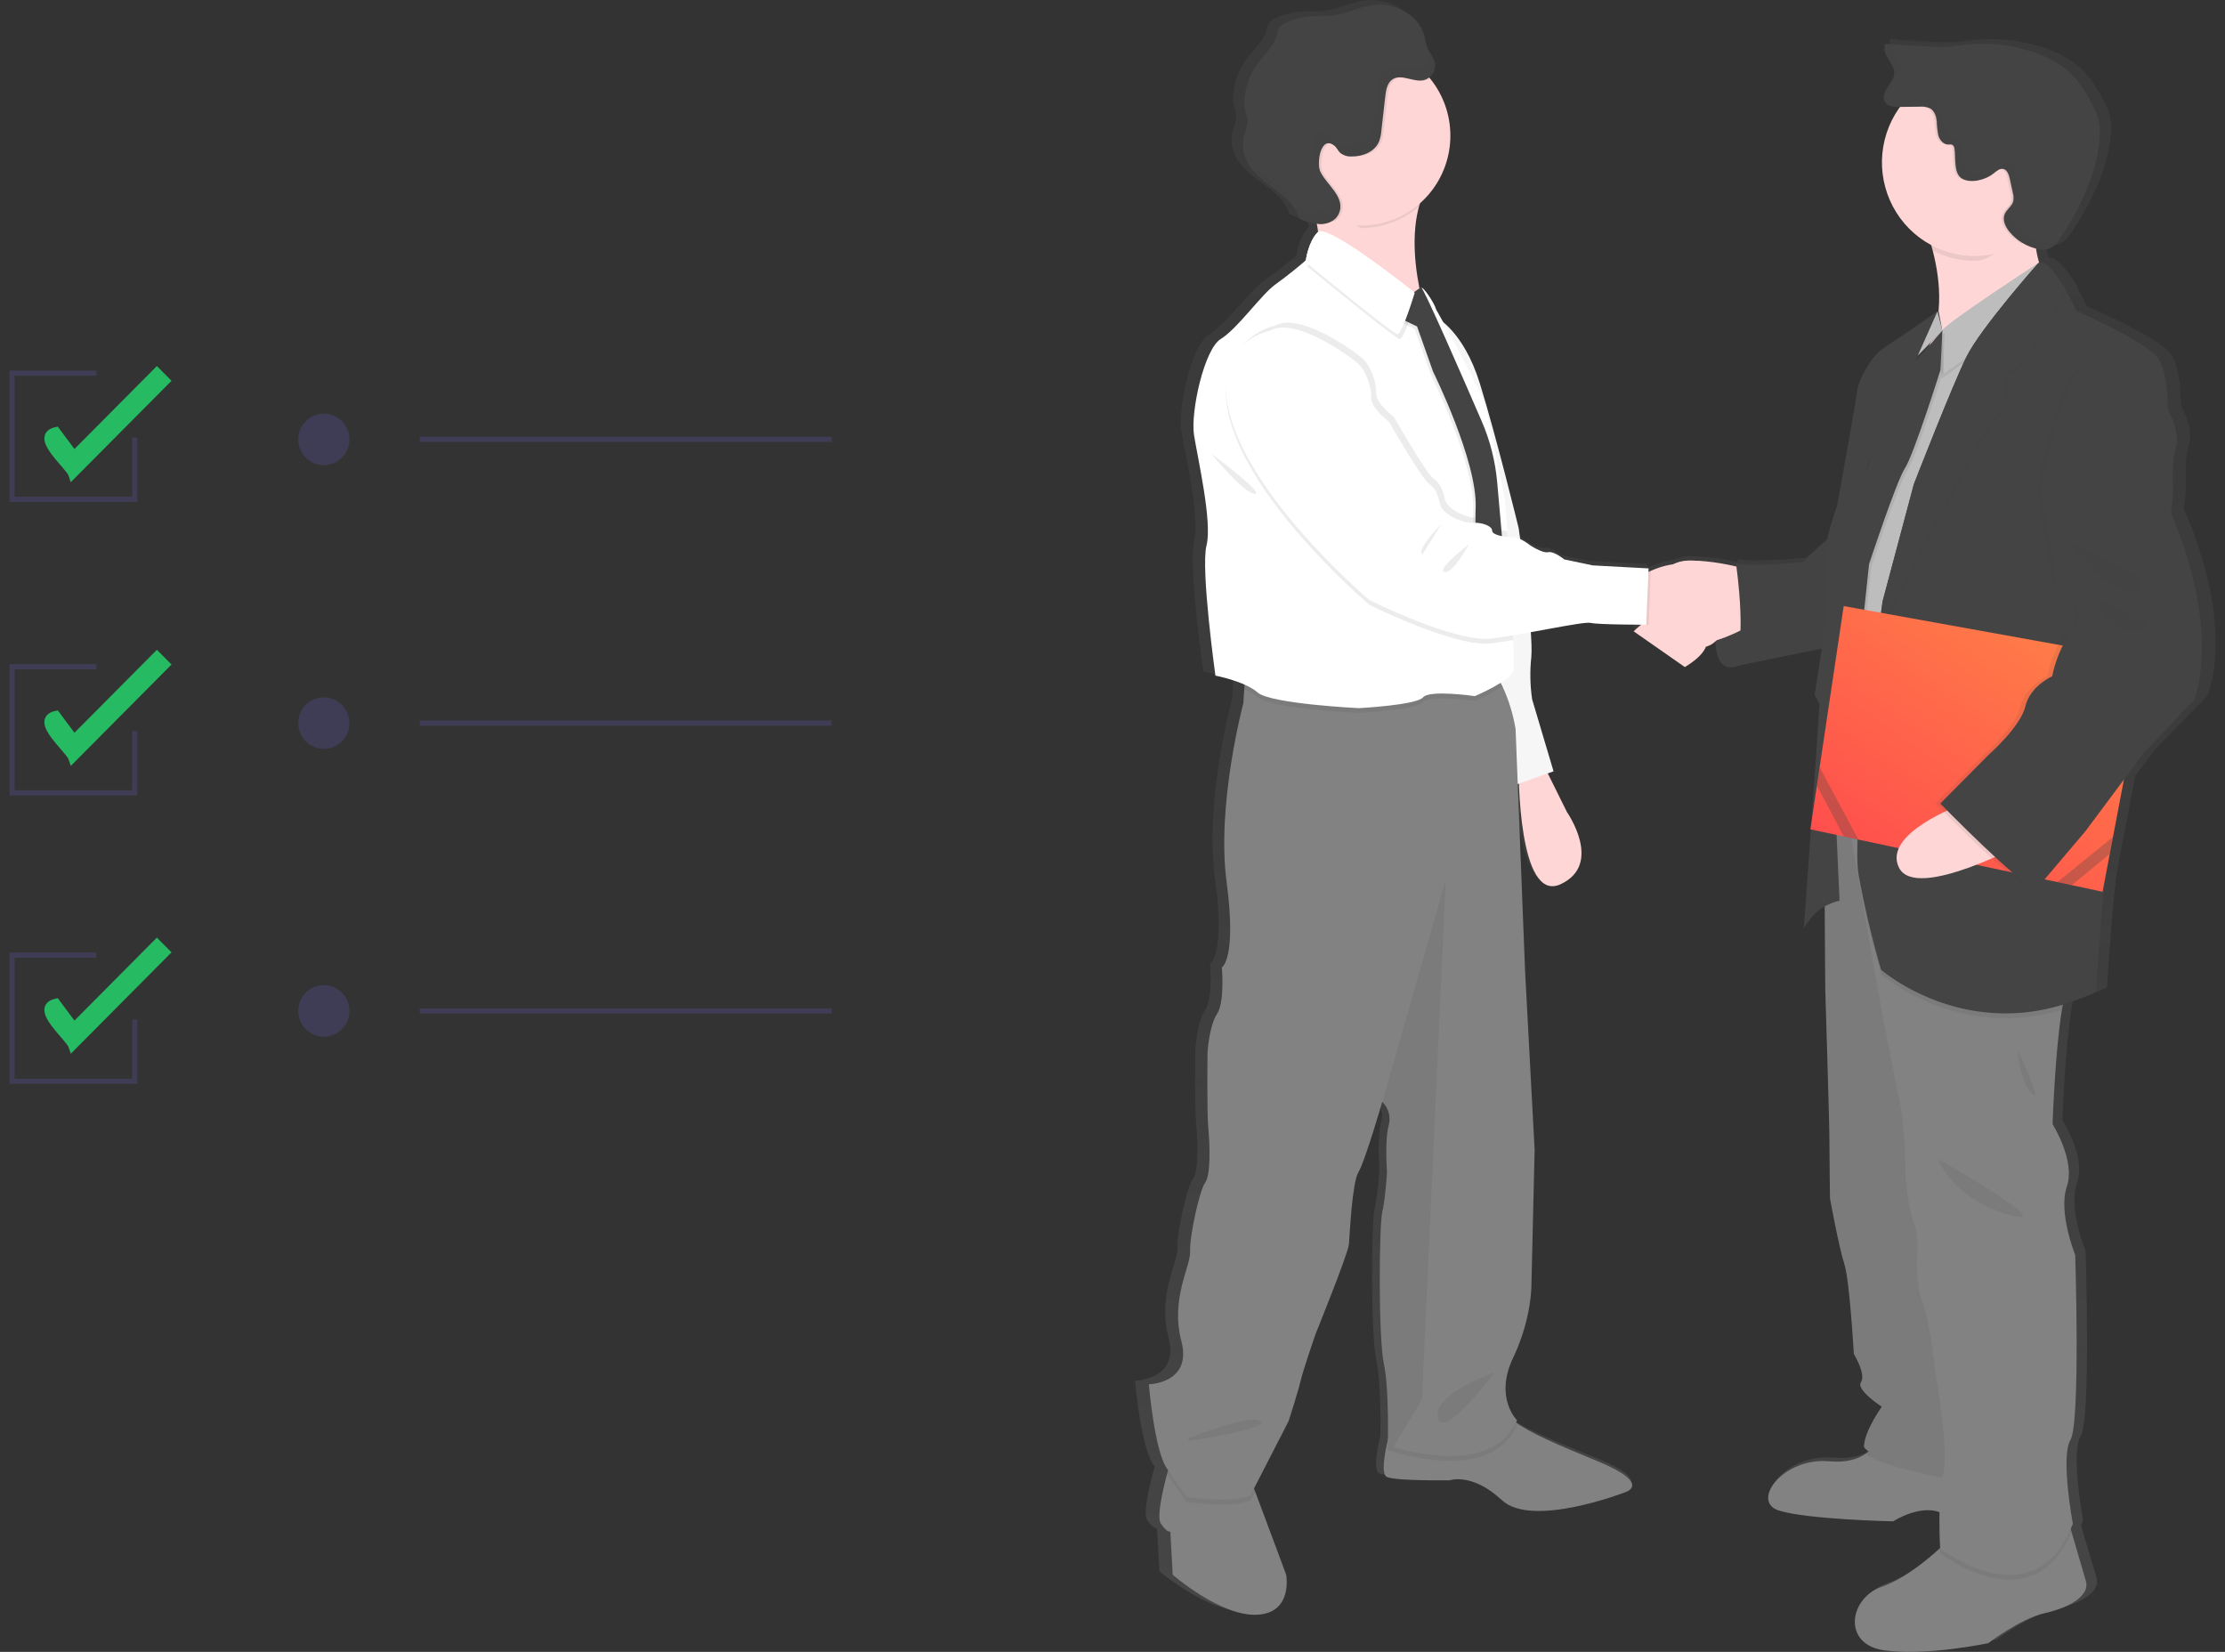
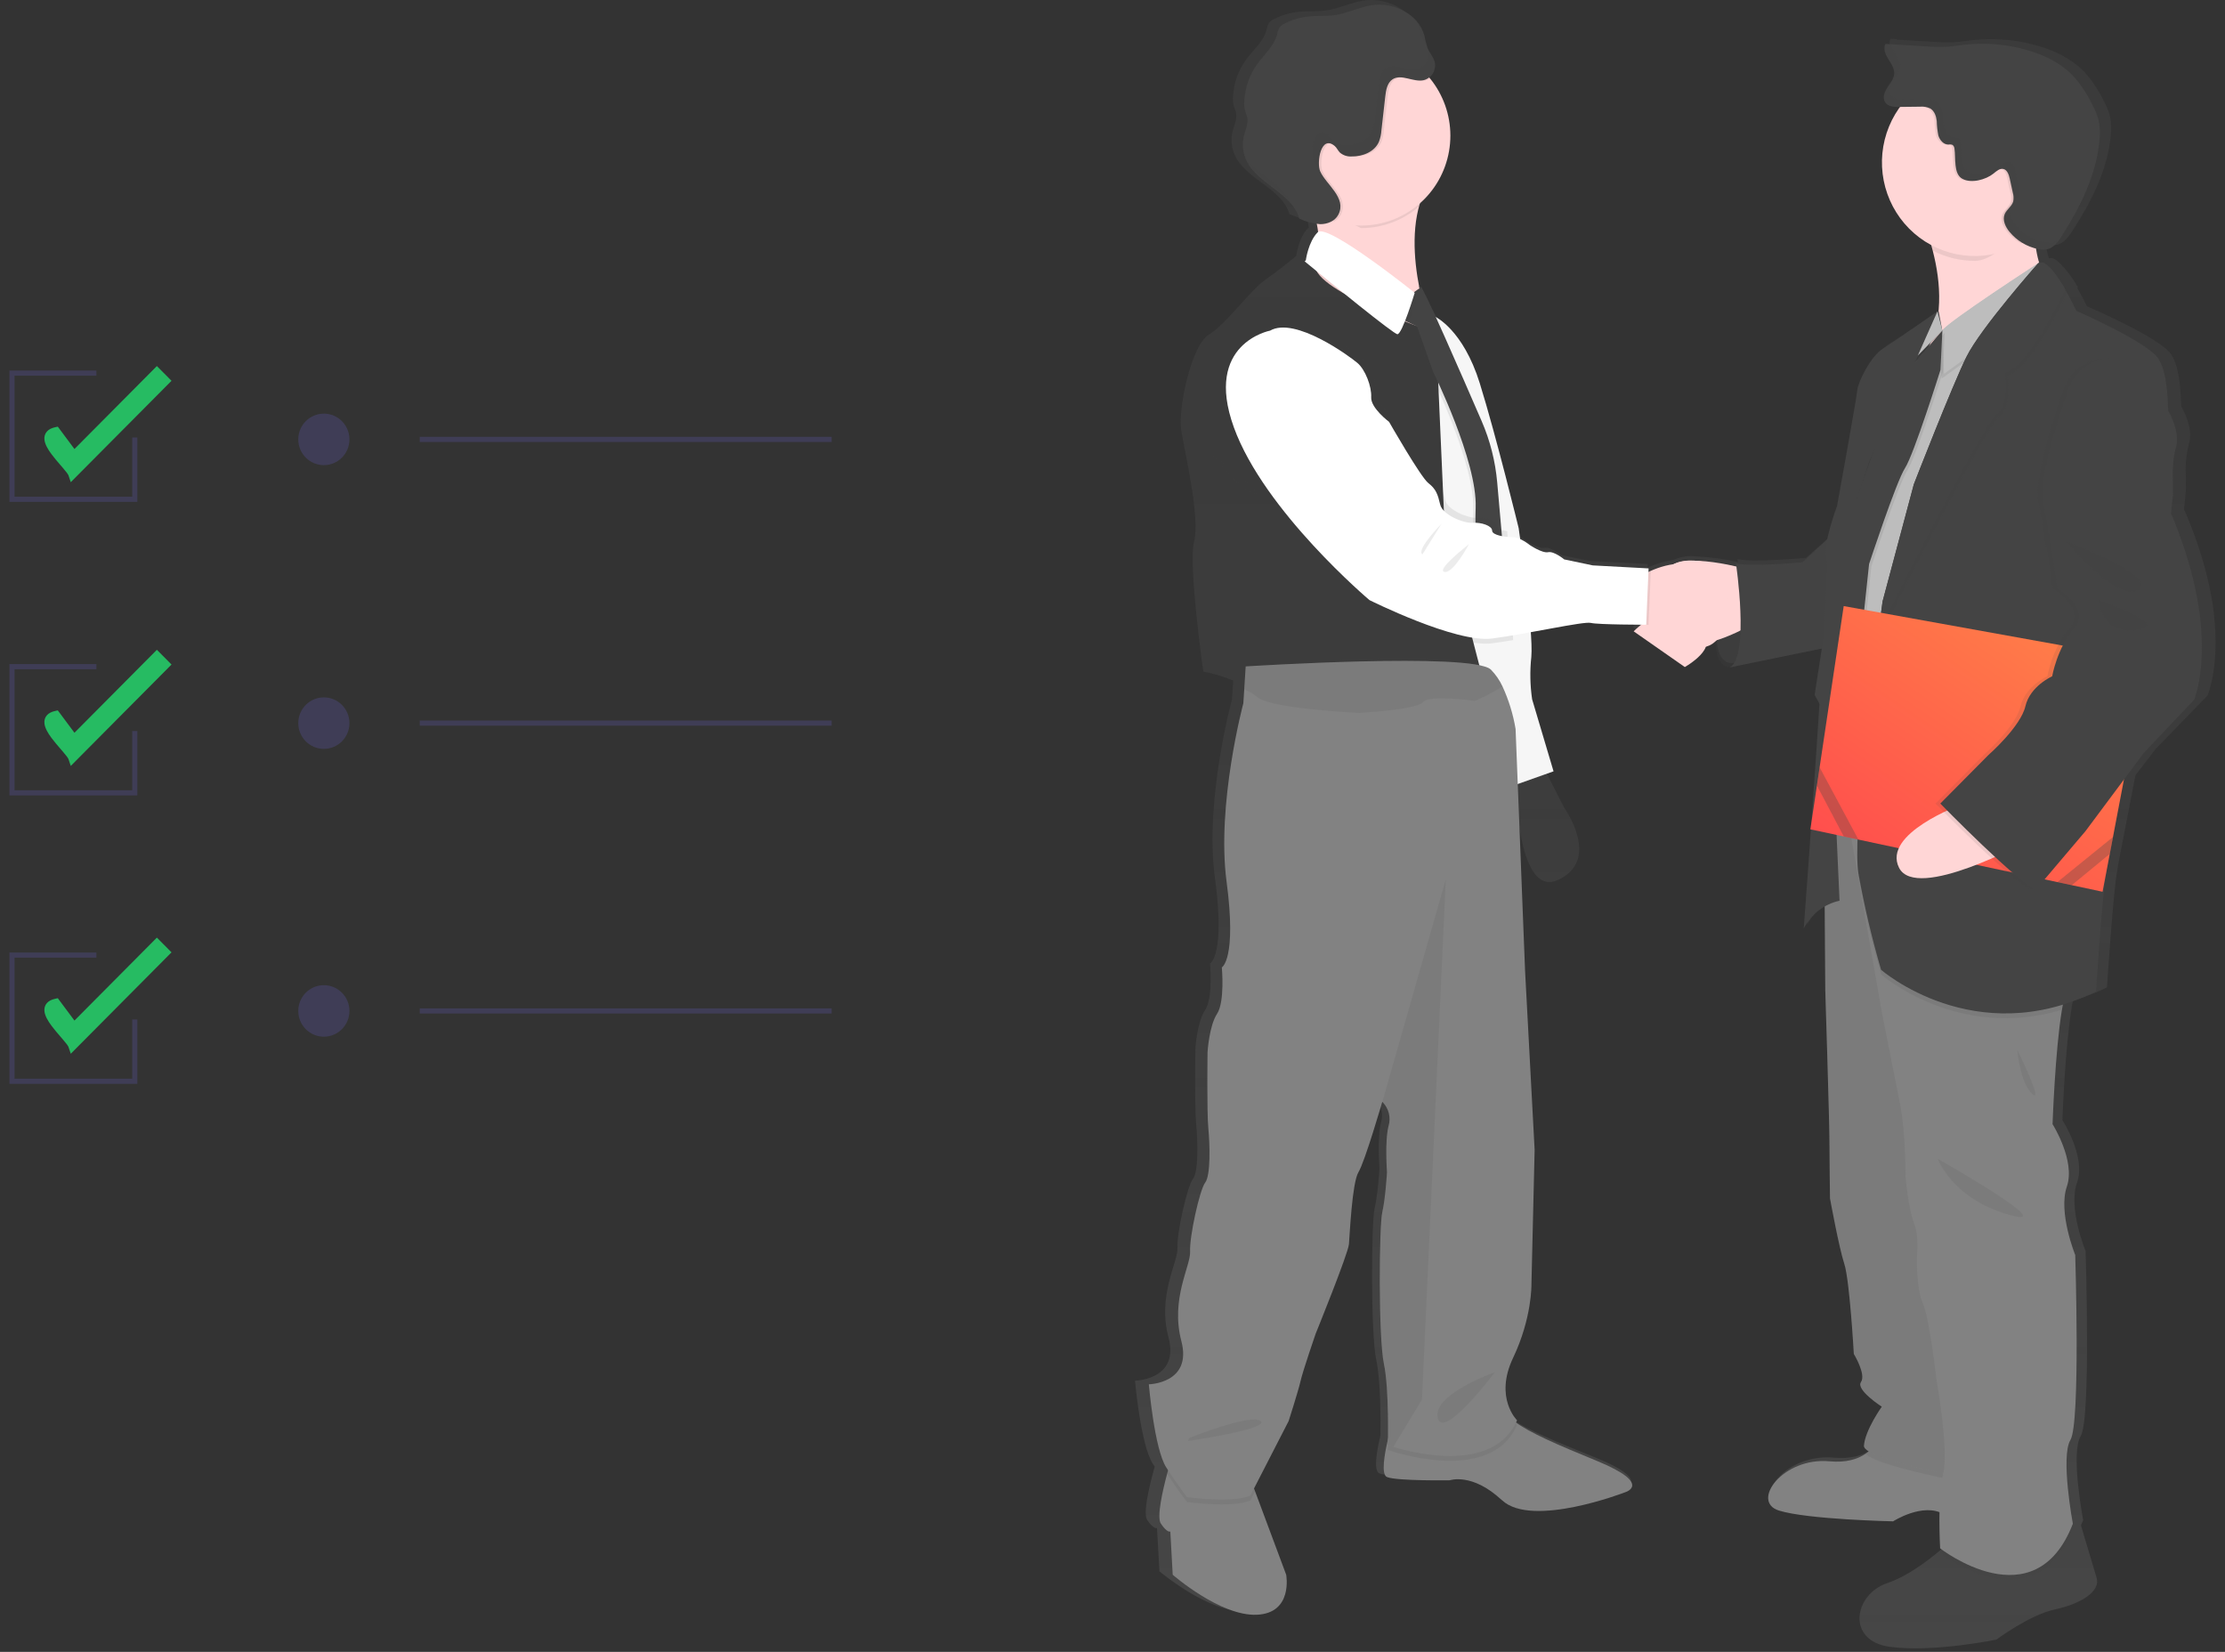
<svg xmlns="http://www.w3.org/2000/svg" width="229" height="170" viewBox="0 0 229 170" fill="none">
  <rect x="0" y="0" width="229" height="170" fill="#333333" stroke="none" />
  <path d="M227.857 63.166C227.236 57.666 224.78 52.419 224.78 52.419L224.967 50.565C224.967 50.565 225.007 49.638 224.947 48.247C224.953 47.379 225.066 46.515 225.283 45.674C225.785 44.066 224.653 42.09 224.527 41.908C224.401 41.725 224.59 38.199 223.458 36.469C222.326 34.74 214.787 31.523 214.787 31.523C214.787 31.523 214.382 30.669 213.811 29.669L213.862 29.568C213.395 28.712 212.815 27.924 212.138 27.224C211.676 26.726 211.231 26.442 210.871 26.581C210.725 26.1 210.614 25.609 210.538 25.112C210.613 25.132 210.69 25.152 210.765 25.167C211.076 25.239 211.399 25.247 211.713 25.19C212.414 25.03 212.88 24.396 213.27 23.799C215.218 20.815 216.896 17.541 217.238 14.009C217.33 13.288 217.296 12.557 217.138 11.848C216.976 11.296 216.75 10.766 216.465 10.268C215.962 9.247 215.324 8.299 214.569 7.449C213.227 6.024 211.377 5.152 209.475 4.636C207.332 4.055 205.1 3.887 202.896 4.141C202.321 4.207 201.747 4.303 201.172 4.34C200.443 4.373 199.713 4.36 198.986 4.303L195.225 4.083L195.208 4.025L194.581 3.987C194.334 4.482 194.581 5.071 194.889 5.534C195.196 5.998 195.549 6.482 195.524 7.029C195.498 7.577 195.104 8.017 194.797 8.478C194.489 8.939 194.257 9.541 194.564 9.993C194.607 10.056 194.658 10.112 194.716 10.161C195.041 10.5 195.607 10.538 196.098 10.532H196.184C194.947 12.175 194.278 14.182 194.28 16.246C194.288 18.009 194.777 19.736 195.694 21.237C196.611 22.739 197.919 23.957 199.477 24.758C199.532 24.947 199.586 25.141 199.638 25.338C200.207 27.373 200.412 29.494 200.241 31.602L200.175 31.747L200.135 31.593C200.135 31.593 195.705 34.624 194.389 35.426C193.073 36.229 191.751 38.949 191.688 39.691C191.625 40.433 189.551 51.62 189.551 51.62C189.129 52.746 188.782 53.9 188.511 55.073L185.864 57.417C185.864 57.417 180.406 57.913 178.825 57.542L178.871 57.849C177.478 57.528 176.059 57.334 174.631 57.269C173.851 57.168 173.058 57.275 172.332 57.579L172.278 57.605L172.235 57.626C171.403 57.74 170.591 57.971 169.821 58.31C169.729 58.347 169.646 58.385 169.566 58.423L169.583 58.043L163.676 57.736L160.659 57.119C160.659 57.119 159.59 56.249 158.961 56.377C158.332 56.505 157.013 55.635 157.013 55.635C156.712 55.398 156.387 55.194 156.042 55.027C155.942 54.326 155.878 53.9 155.878 53.9C155.878 53.9 153.531 44.507 151.773 38.984C150.595 35.296 148.9 33.479 147.9 32.688C147.455 31.906 147.162 31.402 147.162 31.402C146.969 30.724 145.912 29.197 145.642 29.159C145.599 29.09 145.567 29.055 145.55 29.055C145.492 29.049 145.434 29.058 145.38 29.081C144.886 26.601 144.599 23.492 145.354 20.783C146.389 19.926 147.222 18.848 147.796 17.628C148.369 16.408 148.667 15.075 148.67 13.725C148.67 13.684 148.67 13.644 148.67 13.603C148.67 13.563 148.67 13.519 148.67 13.479C148.669 11.325 147.913 9.242 146.535 7.597L146.438 7.487C146.464 7.468 146.489 7.448 146.512 7.426C146.728 7.25 146.893 7.017 146.988 6.754C147.084 6.491 147.107 6.207 147.055 5.931C146.926 5.375 146.495 4.937 146.274 4.41C146.141 4.004 146.034 3.59 145.955 3.17C145.786 2.574 145.475 2.028 145.05 1.579L145.093 1.695C143.967 0.417 142.03 -0.217 140.286 0.067C138.991 0.275 137.784 0.884 136.482 1.072C135.549 1.206 134.598 1.119 133.658 1.214C132.787 1.305 131.938 1.552 131.153 1.944C130.948 2.032 130.766 2.167 130.621 2.338C130.488 2.568 130.398 2.82 130.357 3.083C130.038 4.256 129.027 5.094 128.294 6.073C127.457 7.192 126.973 8.538 126.904 9.938C126.875 10.294 126.909 10.652 127.004 10.996C127.067 11.201 127.165 11.396 127.211 11.604C127.355 12.242 127.024 12.876 126.863 13.508C126.661 14.313 126.733 15.165 127.067 15.924C128.202 18.485 131.929 19.34 132.704 22.029C133.298 22.304 133.925 22.499 134.569 22.608C134.621 22.875 134.667 23.144 134.704 23.417C134.687 23.424 134.67 23.434 134.655 23.446C133.65 24.434 133.4 26.343 133.4 26.343L133.279 26.442C132.868 26.783 131.463 27.931 130.193 28.814C128.685 29.866 126.171 33.389 124.413 34.441C122.654 35.493 121.206 41.974 121.586 44.33C121.965 46.685 123.534 53.291 122.904 55.702C122.275 58.112 123.847 69.114 123.847 69.114C124.901 69.316 125.933 69.625 126.927 70.035L126.895 70.516L126.8 71.965C126.8 71.965 123.953 82.349 125.042 90.343C126.131 98.337 124.539 99.159 124.539 99.159C124.539 99.159 124.872 102.703 124.036 103.94C123.2 105.177 123.031 107.895 123.031 107.895C123.031 107.895 122.947 113.994 123.114 115.718C123.281 117.442 123.364 120.582 122.778 121.324C122.192 122.066 121.103 126.925 121.186 128.408C121.27 129.892 119.092 133.273 120.264 137.639C121.436 142.006 116.816 142.09 116.816 142.09C116.816 142.09 117.405 148.753 118.661 150.66L118.845 150.932C118.813 151.042 118.782 151.158 118.747 151.283C118.273 153.021 117.624 155.765 118.075 156.429C118.744 157.419 119.08 157.251 119.08 157.251L119.33 161.702C119.33 161.702 124.358 165.987 128.214 165.825C132.069 165.662 131.314 161.702 131.314 161.702L128.03 153.114L127.918 152.824L131.567 145.871C131.567 145.871 132.572 142.823 132.822 141.751C133.072 140.679 134.437 136.88 134.437 136.88C134.437 136.88 137.884 128.64 137.956 127.649C138.028 126.658 138.292 121.307 138.962 120.232C139.631 119.157 141.476 112.988 141.476 112.988L141.522 113.029C141.835 113.339 142.058 113.729 142.168 114.157C142.279 114.585 142.272 115.036 142.148 115.46C141.726 117.025 141.979 120.238 141.979 120.238C141.979 120.238 141.812 122.958 141.476 124.361C141.14 125.763 141.059 137.216 141.645 139.934C142.114 142.11 142.099 146.184 142.076 147.725C141.683 149.362 141.338 151.396 141.979 151.636C143.07 152.051 148.601 151.967 148.601 151.967C148.601 151.967 150.945 151.141 154.132 154.027C157.318 156.912 167.118 153.204 167.118 153.204C167.118 153.204 170.134 152.378 164.184 149.991C160.033 148.325 157.352 147.215 155.6 146.027C155.64 145.949 155.683 145.871 155.72 145.787C155.72 145.787 153.29 143.469 155.301 139.36C157.312 135.252 157.229 131.778 157.229 131.778L157.565 117.931L156.559 99.55L155.781 80.26L155.919 80.214C156.051 83.76 156.737 92.203 160.332 90.566C164.857 88.506 161.001 83.149 161.001 83.149L158.97 79.156L159.576 78.947L157.303 71.542C157.085 70.096 157.056 68.628 157.217 67.175C157.262 66.326 157.245 65.473 157.166 64.626C160.142 64.101 162.992 63.545 163.503 63.673C164.107 63.82 167.483 63.849 168.81 63.855C168.376 64.197 168.029 64.536 168.029 64.536L173.433 68.204C173.433 68.204 175.266 67.193 175.648 66.121C176.024 66.025 176.371 65.838 176.659 65.576C176.717 66.842 177.05 68.213 178.211 68.245C178.501 68.251 178.789 68.193 179.055 68.077L187.893 66.312L187.134 71.09L187.663 72.037C187.396 76.067 187.088 80.347 186.818 84.111L186.695 84.933L186.758 84.948C186.338 90.743 186.002 95.132 186.002 95.132C186.497 94.181 187.265 93.402 188.206 92.898L188.263 101.498C188.263 101.498 188.706 115.095 188.706 116.949C188.706 118.803 188.766 122.944 188.766 122.944C188.766 122.944 189.711 128.011 190.275 129.68C190.838 131.349 191.28 138.952 191.28 138.952C191.28 138.952 192.602 141.052 192.036 141.849C191.47 142.646 194.236 144.381 194.236 144.381C194.236 144.381 192.475 146.792 192.349 148.4C192.335 148.585 192.516 148.782 192.843 148.979C192.74 149.063 192.633 149.147 192.516 149.229C191.7 149.779 190.504 150.162 188.706 150.005C183.802 149.571 180.345 154.145 183.362 155.073C186.379 156 195.429 156.185 195.429 156.185C195.429 156.185 198.17 154.461 200.313 155.238C200.281 157.051 200.37 158.715 200.385 158.935L200.359 158.955C199.078 160.114 196.624 162.107 194.228 162.922C190.78 164.095 190.016 168.855 194.478 169.472C198.94 170.09 205.476 168.731 205.476 168.731C205.476 168.731 208.869 166.198 211.446 165.642C214.023 165.086 216.224 163.849 215.784 162.365C215.497 161.418 214.759 158.935 214.259 157.266C214.23 157.165 214.201 157.069 214.173 156.976C214.25 156.802 214.328 156.623 214.4 156.437C214.4 156.437 213.081 149.515 214.15 147.786C215.218 146.056 214.652 128.747 214.652 128.747C214.652 128.747 212.828 124.361 213.773 121.704C214.718 119.047 212.265 115.274 212.265 115.274C212.265 115.274 212.532 107.715 213.25 103.503C213.283 103.323 213.315 103.149 213.345 102.981C214.548 102.621 215.72 102.165 216.85 101.616C216.85 101.616 217.479 92.096 217.856 89.934C217.893 89.731 217.945 89.404 218.008 88.978L218.295 87.451L218.634 85.713L219.784 79.788L221.858 77.082L227.202 71.577C227.202 71.577 228.486 68.668 227.857 63.166ZM145.446 29.171L145.406 29.2C145.4 29.179 145.395 29.158 145.392 29.136C145.408 29.15 145.427 29.162 145.446 29.171ZM198.244 35.919L198.038 36.374L198.793 35.615L197.767 36.773L198.112 36.043L198.244 35.919ZM193.142 46.552C192.944 47.082 192.731 47.656 192.51 48.253L192.915 47.033L193.142 46.552Z" fill="url(#paint0_linear_2139_39641)" />
-   <path d="M176.652 63.888C176.652 63.888 175.948 68.614 178.059 68.674C180.171 68.735 181.582 65.03 181.582 65.03L180.72 62.066L176.652 63.888Z" fill="#444444" />
  <path opacity="0.2" d="M176.652 63.888C176.652 63.888 175.948 68.614 178.059 68.674C180.171 68.735 181.582 65.03 181.582 65.03L180.72 62.066L176.652 63.888Z" fill="#444444" />
  <path d="M129.356 166.176C125.598 166.341 120.697 162.059 120.697 162.059L120.452 157.612C120.452 157.612 120.128 157.777 119.473 156.789C119.033 156.125 119.665 153.376 120.128 151.646C120.352 150.8 120.536 150.197 120.536 150.197L128.781 152.423L129.175 153.474L132.376 162.056C132.376 162.056 133.111 166.011 129.356 166.176Z" fill="#828282" />
  <path d="M167.243 153.577C167.243 153.577 157.69 157.282 154.602 154.399C151.513 151.517 149.212 152.339 149.212 152.339C149.212 152.339 143.822 152.423 142.759 152.009C142.132 151.769 142.472 149.709 142.862 148.069C143.127 146.936 143.414 146 143.414 146C143.414 146 152.803 142.787 154.274 144.763C154.716 145.343 155.244 145.852 155.84 146.269C157.541 147.509 160.198 148.634 164.401 150.363C170.182 152.751 167.243 153.577 167.243 153.577Z" fill="#828282" />
-   <path d="M158.666 78.311L161.278 83.581C161.278 83.581 165.036 88.935 160.626 90.993C156.216 93.05 156.299 79.136 156.299 79.136L158.666 78.311Z" fill="#FFD6D6" />
  <path d="M147.725 32.603C147.725 32.603 150.583 33.921 152.299 39.438C154.014 44.954 156.301 54.345 156.301 54.345C156.301 54.345 157.852 64.966 157.605 67.603C157.448 69.055 157.476 70.522 157.688 71.966L159.892 79.378L155.482 80.942L148.704 54.756L147.725 32.603Z" fill="white" />
  <path opacity="0.05" d="M147.725 32.603C147.725 32.603 150.583 33.921 152.299 39.438C154.014 44.954 156.301 54.345 156.301 54.345C156.301 54.345 157.852 64.966 157.605 67.603C157.448 69.055 157.476 70.522 157.688 71.966L159.892 79.378L155.482 80.942L148.704 54.756L147.725 32.603Z" fill="#444444" />
  <path opacity="0.1" d="M128.781 152.426L129.175 153.478L128.692 154.408C126.813 155.231 122.159 154.573 122.159 154.573C122.159 154.573 121.297 153.469 120.119 151.652C120.343 150.806 120.527 150.204 120.527 150.204L128.781 152.426Z" fill="#444444" />
  <path opacity="0.1" d="M156.134 146.658C153.752 152.099 145.656 150.079 143.407 149.399C143.036 149.286 142.832 149.21 142.832 149.21C142.832 149.21 142.846 148.767 142.852 148.069C143.116 146.936 143.404 146 143.404 146C143.404 146 152.793 142.787 154.264 144.763C154.706 145.343 155.234 145.852 155.83 146.269C155.92 146.408 156.022 146.538 156.134 146.658Z" fill="#444444" />
  <path d="M155.728 139.743C153.768 143.857 156.139 146.166 156.139 146.166C153.757 151.604 145.661 149.588 143.411 148.904C143.04 148.794 142.836 148.719 142.836 148.719C142.836 148.719 143 143.034 142.428 140.316C141.857 137.598 141.937 126.154 142.265 124.754C142.592 123.355 142.753 120.634 142.753 120.634C142.753 120.634 142.509 117.424 142.917 115.86C143.04 115.437 143.048 114.989 142.941 114.562C142.834 114.135 142.615 113.745 142.308 113.432L142.265 113.388C142.265 113.388 140.469 119.565 139.814 120.632C139.159 121.698 138.918 127.055 138.834 128.043C138.751 129.031 135.404 137.268 135.404 137.268C135.404 137.268 134.099 141.055 133.855 142.124C133.611 143.193 132.628 146.244 132.628 146.244L128.692 153.905C126.813 154.728 122.159 154.07 122.159 154.07C122.159 154.07 121.263 152.911 120.036 151.022C118.809 149.133 118.24 142.46 118.24 142.46C118.24 142.46 122.731 142.376 121.587 138.013C120.444 133.649 122.567 130.271 122.487 128.788C122.406 127.304 123.466 122.448 124.038 121.706C124.61 120.965 124.526 117.836 124.363 116.106C124.199 114.376 124.282 108.283 124.282 108.283C124.282 108.283 124.446 105.565 125.262 104.331C126.078 103.097 125.753 99.553 125.753 99.553C125.753 99.553 127.302 98.73 126.242 90.742C125.182 82.754 127.966 72.379 127.966 72.379L128.06 70.93L128.21 68.583C128.21 68.583 151.565 67.1 153.444 68.911C153.935 69.413 154.338 69.996 154.636 70.635C155.279 72.028 155.733 73.503 155.986 75.018L156.966 99.971L157.946 118.334L157.618 132.169C157.618 132.169 157.69 135.622 155.728 139.743Z" fill="#828282" />
  <path opacity="0.1" d="M148.803 90.493L146.352 144.019L143.41 148.898C143.04 148.788 142.836 148.713 142.836 148.713C142.836 148.713 142.999 143.028 142.428 140.31C141.856 137.593 141.936 126.148 142.264 124.749C142.591 123.349 142.752 120.629 142.752 120.629C142.752 120.629 142.508 117.418 142.916 115.854C143.039 115.431 143.047 114.983 142.94 114.556C142.833 114.129 142.614 113.739 142.307 113.426L142.347 113.136L148.803 90.493Z" fill="#444444" />
  <path opacity="0.1" d="M122.407 147.98C122.407 147.98 128.777 145.428 129.756 146.242C130.736 147.056 122.246 148.299 122.246 148.299L122.407 147.98Z" fill="#444444" />
  <path opacity="0.1" d="M153.851 141.221C153.607 141.305 147.401 143.539 147.973 145.915C148.544 148.291 153.851 141.221 153.851 141.221Z" fill="#444444" />
  <path d="M134.455 19.389C134.455 19.389 136.535 24.453 135.435 27.049C134.334 29.645 147.315 34.09 147.315 34.09C147.315 34.09 143.52 24.207 147.194 18.647C150.869 13.087 134.455 19.389 134.455 19.389Z" fill="#FFD6D6" />
-   <path d="M210.459 166.009C207.947 166.565 204.641 169.098 204.641 169.098C204.641 169.098 198.271 170.456 193.921 169.839C189.571 169.222 190.31 164.465 193.677 163.291C196.013 162.48 198.406 160.478 199.656 159.331C200.208 158.818 200.535 158.461 200.535 158.461L212.725 155.99C212.725 155.99 212.924 156.677 213.199 157.624C213.688 159.296 214.409 161.776 214.685 162.72C215.113 164.218 212.97 165.453 210.459 166.009Z" fill="#828282" />
  <path d="M207.336 156.499C207.336 156.499 202.191 157.055 200.047 155.821C197.904 154.587 194.841 156.563 194.841 156.563C194.841 156.563 186.021 156.377 183.082 155.45C180.143 154.523 183.51 149.945 188.288 150.385C190.029 150.545 191.207 150.159 192.003 149.609C192.834 149.034 193.414 148.158 193.62 147.164L203.963 147.781L205.4 151.478L207.336 156.499Z" fill="#828282" />
  <path opacity="0.1" d="M205.559 153.164C205.559 153.164 193.538 151.182 192.004 149.609C192.835 149.034 193.415 148.158 193.621 147.164L203.964 147.781L205.401 151.478L205.559 153.164Z" fill="#444444" />
  <path d="M187.736 83.805L187.86 101.899C187.86 101.899 188.288 115.487 188.288 117.342C188.288 119.196 188.348 123.331 188.348 123.331C188.348 123.331 189.268 128.395 189.819 130.064C190.371 131.733 190.799 139.336 190.799 139.336C190.799 139.336 192.086 141.436 191.534 142.233C190.983 143.03 193.678 144.765 193.678 144.765C193.678 144.765 191.954 147.176 191.842 148.781C191.73 150.386 205.558 152.666 205.558 152.666L200.171 96.959L195.881 83.002L187.736 83.805Z" fill="#828282" />
  <path opacity="0.1" d="M187.736 83.805L187.86 101.899C187.86 101.899 188.288 115.487 188.288 117.342C188.288 119.196 188.348 123.331 188.348 123.331C188.348 123.331 189.268 128.395 189.819 130.064C190.371 131.733 190.799 139.336 190.799 139.336C190.799 139.336 192.086 141.436 191.534 142.233C190.983 143.03 193.678 144.765 193.678 144.765C193.678 144.765 191.954 147.176 191.842 148.781C191.73 150.386 205.558 152.666 205.558 152.666L200.171 96.959L195.881 83.002L187.736 83.805Z" fill="#444444" />
  <path opacity="0.1" d="M213.198 157.638C209.196 167.261 199.677 159.835 199.677 159.835C199.677 159.835 199.677 159.649 199.654 159.331C200.206 158.818 200.533 158.461 200.533 158.461L212.724 155.99C212.724 155.99 212.922 156.691 213.198 157.638Z" fill="#444444" />
  <path d="M213.341 156.811C209.419 166.952 199.682 159.344 199.682 159.344C199.682 159.344 199.375 154.094 199.99 151.686C200.604 149.278 199.314 142.049 199.314 142.049C199.314 142.049 198.579 135.626 197.907 134.145C197.234 132.665 197.295 129.698 197.295 129.452C197.295 129.205 197.539 127.226 196.987 125.868C196.436 124.509 196.125 121.174 196.125 121.174C196.125 121.174 196.125 116.48 195.574 113.702L193.675 104.14L190.244 84.56L191.316 84.374L210.516 80.979C210.516 80.979 214.131 99.522 212.904 101.423C212.64 101.84 212.407 102.752 212.214 103.929C211.513 108.136 211.252 115.689 211.252 115.689C211.252 115.689 213.639 119.456 212.723 122.113C211.806 124.769 213.585 129.153 213.585 129.153C213.585 129.153 214.136 146.447 213.094 148.177C212.051 149.907 213.341 156.811 213.341 156.811Z" fill="#828282" />
  <path d="M211.499 30.385C211.499 30.385 194.106 42.737 198.025 36.56C200.136 33.233 199.749 28.997 198.921 25.799C198.503 24.172 197.925 22.591 197.197 21.079C197.197 21.079 211.976 14.74 210.017 20.421C209.558 21.745 209.362 23.147 209.442 24.547C209.56 26.652 210.274 28.678 211.499 30.385Z" fill="#FFD6D6" />
  <path d="M180.184 58.669C180.184 58.669 172.834 56.528 171.61 58.629C170.387 60.73 171.978 65.339 174.196 66.081C176.414 66.823 181.505 63.569 181.505 63.569L180.184 58.669Z" fill="#FFD6D6" />
  <path d="M188.594 55.025L185.531 57.868C185.531 57.868 180.202 58.36 178.671 57.989C178.671 57.989 180.081 67.501 178.059 68.675L190.43 66.142L188.594 55.025Z" fill="#444444" />
  <path opacity="0.1" d="M188.594 55.025L185.531 57.868C185.531 57.868 180.202 58.36 178.671 57.989C178.671 57.989 180.081 67.501 178.059 68.675L190.43 66.142L188.594 55.025Z" fill="#444444" />
  <path opacity="0.1" d="M149.278 14.201C149.278 16.66 148.309 19.018 146.585 20.757C144.861 22.496 142.522 23.473 140.084 23.473C135.366 21.187 130.89 19.327 130.89 14.201C130.841 12.954 131.042 11.709 131.482 10.542C131.922 9.375 132.591 8.31 133.448 7.41C134.306 6.51 135.336 5.794 136.475 5.305C137.613 4.815 138.839 4.563 140.077 4.563C141.315 4.563 142.54 4.815 143.679 5.305C144.818 5.794 145.847 6.51 146.705 7.41C147.563 8.31 148.231 9.375 148.671 10.542C149.111 11.709 149.312 12.954 149.263 14.201H149.278Z" fill="#444444" />
  <path d="M149.275 13.952C149.276 16.133 148.514 18.244 147.123 19.913C145.732 21.582 143.801 22.702 141.67 23.076C139.54 23.449 137.348 23.052 135.479 21.954C133.611 20.857 132.187 19.129 131.459 17.076C130.73 15.023 130.744 12.777 131.497 10.733C132.251 8.689 133.695 6.98 135.577 5.905C137.459 4.831 139.656 4.461 141.781 4.861C143.907 5.261 145.824 6.405 147.195 8.091C148.537 9.745 149.272 11.815 149.275 13.952Z" fill="#FFD6D6" />
  <path opacity="0.1" d="M154.634 70.644C153.725 71.214 152.773 71.712 151.787 72.133C151.787 72.133 147.133 71.453 146.461 72.255C145.788 73.058 139.853 73.368 139.853 73.368C139.853 73.368 130.788 72.936 129.441 71.763C129.024 71.422 128.56 71.145 128.064 70.94L128.214 68.593C128.214 68.593 151.569 67.109 153.448 68.92C153.937 69.423 154.338 70.006 154.634 70.644Z" fill="#444444" />
-   <path d="M155.771 68.985C155.587 70.034 151.789 71.639 151.789 71.639C151.789 71.639 147.135 70.961 146.462 71.764C145.79 72.566 139.854 72.876 139.854 72.876C139.854 72.876 130.79 72.442 129.442 71.268C128.095 70.095 125.093 69.53 125.093 69.53C125.093 69.53 123.561 58.537 124.176 56.13C124.791 53.722 123.257 47.11 122.889 44.763C122.521 42.416 123.929 35.932 125.644 34.883C127.359 33.834 129.81 30.311 131.278 29.262C132.517 28.379 133.884 27.234 134.283 26.889L134.401 26.791C134.401 26.791 134.648 24.876 135.628 23.893C136.608 22.911 145.609 30.131 145.609 30.131C145.609 30.131 145.672 30.688 146.284 29.639C146.422 29.404 147.609 31.131 147.816 31.861C147.816 31.861 152.714 40.51 153.021 42.292C153.329 44.074 154.613 49.889 154.857 51.308C154.921 51.673 155.024 52.954 155.145 54.669C155.168 55.005 155.188 55.362 155.214 55.733C155.395 58.578 155.59 62.211 155.708 64.958C155.708 65.271 155.734 65.572 155.742 65.862C155.804 66.902 155.814 67.944 155.771 68.985Z" fill="white" />
  <path opacity="0.1" d="M124.666 46.684C124.666 46.684 128.033 50.821 129.136 50.821C130.24 50.821 124.666 46.684 124.666 46.684Z" fill="#444444" />
  <path opacity="0.1" d="M144.931 30.569L143.92 33.037L145.604 33.84L147.258 38.504C147.258 38.504 151.821 47.706 151.637 52.493C151.453 57.279 152.464 64.473 152.464 64.473L155.096 63.981L153.855 49.903C153.662 47.723 153.12 45.589 152.252 43.584C150.149 38.727 146.236 29.763 145.989 29.763C145.652 29.763 145.888 29.888 145.888 29.888L144.931 30.569Z" fill="#444444" />
  <path d="M145.171 30.322L144.16 32.793L145.847 33.596L147.499 38.26C147.499 38.26 152.061 47.462 151.877 52.249C151.693 57.035 152.705 64.229 152.705 64.229L155.339 63.737L154.095 49.659C153.904 47.479 153.364 45.345 152.495 43.339C150.392 38.481 146.479 29.519 146.234 29.519C145.895 29.519 146.131 29.644 146.131 29.644L145.171 30.322Z" fill="#444444" />
  <path d="M175 66.614C173.719 66.516 170.644 64.948 169.423 64.296L168.906 64.006L168.969 59.223C169.271 59.044 169.584 58.884 169.906 58.745C171.538 58.026 174.885 57.05 176.563 60.194C178.827 64.409 176.623 66.724 175 66.614Z" fill="#FFD6D6" />
  <path opacity="0.1" d="M147.199 8.088C147.067 8.171 146.922 8.231 146.771 8.265C145.705 8.499 144.492 7.575 143.579 8.169C143.021 8.534 142.892 9.29 142.817 9.957C142.687 11.116 142.557 12.267 142.427 13.41C142.399 13.817 142.314 14.218 142.174 14.601C141.723 15.641 140.484 16.131 139.355 16.113C138.913 16.145 138.476 15.999 138.14 15.708C137.942 15.505 137.835 15.221 137.617 15.036C136.181 13.822 135.744 16.797 136.123 17.643C136.732 19.025 138.896 20.358 137.988 22.114C137.835 22.399 137.603 22.634 137.321 22.789C135.953 22.357 134.704 21.608 133.674 20.602C132.644 19.597 131.861 18.362 131.389 16.997C130.916 15.632 130.767 14.175 130.952 12.741C131.138 11.307 131.653 9.937 132.458 8.74C133.262 7.544 134.332 6.553 135.584 5.848C136.835 5.142 138.233 4.742 139.666 4.679C141.098 4.615 142.525 4.89 143.833 5.482C145.141 6.074 146.294 6.967 147.199 8.088Z" fill="#444444" />
  <path d="M137.371 15.026C137.586 15.208 137.696 15.492 137.894 15.695C138.23 15.986 138.667 16.132 139.109 16.101C140.238 16.118 141.476 15.631 141.925 14.585C142.068 14.204 142.154 13.804 142.18 13.397L142.571 9.944C142.646 9.277 142.772 8.521 143.332 8.156C144.246 7.577 145.459 8.486 146.524 8.252C146.909 8.153 147.241 7.911 147.455 7.574C147.668 7.237 147.746 6.831 147.674 6.438C147.55 5.885 147.131 5.447 146.915 4.92C146.785 4.515 146.68 4.101 146.602 3.683C146.007 1.434 143.39 0.171 141.114 0.548C139.85 0.759 138.675 1.368 137.408 1.553C136.5 1.686 135.572 1.599 134.656 1.698C133.804 1.786 132.976 2.033 132.214 2.425C132.014 2.514 131.837 2.649 131.697 2.819C131.566 3.048 131.479 3.3 131.438 3.561C131.131 4.72 130.142 5.575 129.427 6.551C128.609 7.674 128.135 9.015 128.065 10.407C128.037 10.763 128.07 11.121 128.163 11.465C128.223 11.668 128.318 11.865 128.364 12.073C128.505 12.708 128.183 13.342 128.025 13.974C127.829 14.78 127.899 15.629 128.226 16.39C129.329 18.949 132.964 19.803 133.719 22.489C134.39 22.814 135.115 23.01 135.857 23.069C136.598 23.083 137.397 22.762 137.742 22.098C138.647 20.36 136.486 19.01 135.877 17.63C135.495 16.782 135.923 13.809 137.371 15.026Z" fill="#444444" />
  <path opacity="0.1" d="M210.028 20.421C209.568 21.745 209.373 23.147 209.453 24.547C209.01 24.927 208.528 23.791 208.016 24.084C206.614 24.901 204.994 26.845 203.259 26.845C201.754 26.846 200.27 26.487 198.929 25.799C198.511 24.172 197.933 22.591 197.205 21.079C197.205 21.079 211.987 14.74 210.028 20.421Z" fill="#444444" />
  <path d="M212.803 16.711C212.803 18.617 212.243 20.48 211.193 22.065C210.143 23.65 208.65 24.885 206.904 25.614C205.158 26.344 203.237 26.535 201.383 26.163C199.529 25.791 197.827 24.873 196.49 23.526C195.154 22.178 194.244 20.461 193.875 18.591C193.506 16.722 193.696 14.784 194.419 13.024C195.142 11.263 196.367 9.758 197.938 8.699C199.51 7.64 201.357 7.075 203.247 7.075C204.502 7.074 205.745 7.323 206.904 7.808C208.064 8.292 209.118 9.002 210.005 9.896C210.892 10.791 211.596 11.854 212.076 13.023C212.556 14.193 212.803 15.446 212.803 16.711Z" fill="#FFD6D6" />
  <path d="M212.399 32.521C212.399 32.521 210.6 34.497 210.356 34.659C210.112 34.822 204.897 56.969 204.805 57.227C204.714 57.485 198.597 77.482 198.597 77.482L188.797 82.341L189.616 57.882L196.798 37.71C196.798 37.71 199.169 34.993 199.901 34.005C200.634 33.017 209.782 27.086 209.782 27.086L211.345 30.334L212.399 32.521Z" fill="#BDBDBD" />
  <path opacity="0.1" d="M211.103 30.831L199.835 38.967L199.654 34.499C200.39 33.511 209.535 27.583 209.535 27.583L211.103 30.831Z" fill="#444444" />
  <path d="M211.348 30.334L200.08 38.469L199.904 34.005C200.64 33.014 209.785 27.086 209.785 27.086L211.348 30.334Z" fill="#BDBDBD" />
  <path d="M199.524 32.021L199.901 34.009L197.381 36.59L199.392 32.05C199.392 32.05 195.082 35.078 193.79 35.88C192.497 36.683 191.204 39.401 191.155 40.142C191.106 40.884 189.072 52.062 189.072 52.062C189.072 52.062 187.541 56.2 187.972 57.373C188.403 58.546 185.645 95.543 185.645 95.543C186.013 94.824 186.534 94.197 187.171 93.704C187.808 93.212 188.544 92.867 189.328 92.695L188.345 70.831C188.345 70.831 189.54 56.286 189.601 56.101C189.661 55.916 192.388 47.484 192.388 47.484L199.524 32.021Z" fill="#444444" />
  <path opacity="0.1" d="M200.152 34.254L199.957 38.311C199.957 38.311 197.23 46.988 196.314 48.408C195.397 49.828 192.607 58.291 192.607 58.291L191.036 72.992L188.341 74.229L187.014 71.764L189.22 57.566C189.22 57.566 193.383 45.586 193.998 44.349L197.069 37.824L200.152 34.254Z" fill="#444444" />
  <path d="M199.911 34.007L199.718 38.064C199.718 38.064 196.992 46.741 196.072 48.161C195.153 49.581 192.369 58.044 192.369 58.044L190.806 72.742L188.111 73.976L186.764 71.508L188.97 57.311C188.97 57.311 193.133 45.327 193.745 44.093L196.839 37.577L199.911 34.007Z" fill="#444444" />
  <path d="M168.139 64.971L173.405 68.647C173.405 68.647 177.12 66.547 174.956 65.188C172.793 63.829 170.874 63.623 170.179 63.623C169.483 63.623 168.139 64.971 168.139 64.971Z" fill="#FFD6D6" />
  <path d="M172.07 58.169C171.952 58.243 171.855 58.346 171.788 58.468C171.721 58.59 171.687 58.728 171.688 58.867C171.688 59.995 171.814 62.979 172.751 61.632C173.9 59.983 173.69 58.502 175.445 59.572C176.537 60.257 177.491 61.141 178.261 62.179L177.773 58.639C177.773 58.639 174.164 56.842 172.07 58.169Z" fill="#FFD6D6" />
  <path opacity="0.1" d="M212.906 101.407C212.642 101.824 212.409 102.737 212.216 103.913C201.477 107.161 193.619 100.294 193.619 100.294C192.668 97.045 191.892 93.747 191.292 90.414C191.099 89.273 191.143 87.059 191.321 84.359L210.521 80.963C210.521 80.963 214.133 99.492 212.906 101.407Z" fill="#444444" />
  <path d="M223.932 46.13C223.444 47.738 223.628 51.009 223.628 51.009L219.218 72.009C219.218 72.009 217.074 88.191 216.707 90.352C216.339 92.514 215.727 102.026 215.727 102.026C203.232 108.203 193.604 99.804 193.604 99.804C192.654 96.554 191.877 93.255 191.277 89.921C190.662 86.253 192.472 71.557 193.329 65.029C193.584 63.097 193.757 61.88 193.757 61.88L196.972 49.836C196.972 49.836 200.922 39.675 202.393 36.711C203.864 33.747 209.771 27.089 209.771 27.089C210.504 26.619 211.676 28.276 212.546 29.786C213.204 30.928 213.696 31.988 213.696 31.988C213.696 31.988 221.045 35.198 222.145 36.914C223.246 38.629 223.065 42.164 223.188 42.349C223.312 42.534 224.424 44.525 223.932 46.13Z" fill="#444444" />
  <path opacity="0.1" d="M206.606 38.662C206.606 38.662 207.157 41.936 205.744 42.924C204.379 43.88 194.22 64.025 193.588 65.282C193.844 63.347 194.016 62.13 194.016 62.13L197.231 50.089C197.231 50.089 201.184 39.928 202.652 36.961C204.12 33.994 210.033 27.339 210.033 27.339C210.766 26.869 211.935 28.527 212.806 30.036C211.493 32.786 208.755 37.984 206.606 38.662Z" fill="#444444" />
  <path d="M206.359 38.411C206.359 38.411 206.908 41.685 205.498 42.673C204.087 43.661 193.977 63.772 193.336 65.029C193.592 63.097 193.764 61.88 193.764 61.88L196.979 49.836C196.979 49.836 200.929 39.675 202.4 36.711C203.871 33.747 209.778 27.089 209.778 27.089C210.511 26.619 211.683 28.276 212.554 29.786C211.247 32.533 208.506 37.733 206.359 38.411Z" fill="#444444" />
  <path d="M220.929 67.993L217.473 86.128V86.13L217.143 87.866V87.869L216.398 91.772L213.224 91.094L211.744 90.778L191.268 86.403L189.762 86.081L186.326 85.348L186.998 80.846L187.277 78.974L189.757 62.372L220.929 67.993Z" fill="url(#paint1_linear_2139_39641)" />
  <path d="M201.822 82.818C201.822 82.818 193.677 85.782 195.452 89.302C197.228 92.822 208.62 86.584 208.62 86.584L201.822 82.818Z" fill="#FFD6D6" />
  <path opacity="0.1" d="M207.641 108.08C207.641 108.326 207.948 111.479 209.172 112.588C210.396 113.698 207.641 108.08 207.641 108.08Z" fill="#444444" />
  <path opacity="0.1" d="M199.434 119.255C199.434 119.255 200.902 123.332 206.72 125.001C212.538 126.67 199.434 119.255 199.434 119.255Z" fill="#444444" />
  <path opacity="0.1" d="M212.809 16.714C212.81 18.408 212.367 20.072 211.526 21.539C210.685 23.005 209.476 24.222 208.02 25.067C207.471 24.757 206.984 24.348 206.583 23.859C206.167 23.349 205.842 22.654 206.092 22.045C206.293 21.555 206.825 21.245 206.954 20.738C207.015 20.428 206.999 20.108 206.908 19.805C206.802 19.327 206.701 18.849 206.598 18.374C206.509 17.968 206.351 17.49 205.951 17.392C205.552 17.293 205.219 17.63 204.906 17.879C204.138 18.49 202.667 18.904 201.745 18.403C200.823 17.902 201.082 16.224 200.932 15.317C200.93 15.239 200.911 15.161 200.877 15.091C200.842 15.02 200.792 14.958 200.731 14.909C200.597 14.864 200.453 14.854 200.314 14.88C199.817 14.88 199.418 14.431 199.274 13.95C199.173 13.459 199.117 12.959 199.108 12.458C199.053 11.957 198.872 11.426 198.447 11.168C198.107 11.009 197.73 10.947 197.358 10.989L195.557 11.009C196.752 9.38 198.426 8.172 200.341 7.557C202.255 6.942 204.314 6.952 206.223 7.585C208.132 8.218 209.795 9.441 210.975 11.082C212.154 12.722 212.791 14.696 212.795 16.723L212.809 16.714Z" fill="#444444" />
  <path d="M205.156 17.875C205.469 17.626 205.814 17.296 206.202 17.391C206.59 17.487 206.757 17.971 206.846 18.371L207.156 19.799C207.248 20.102 207.264 20.424 207.205 20.735C207.058 21.245 206.53 21.552 206.326 22.041C206.076 22.65 206.403 23.345 206.817 23.852C207.572 24.77 208.615 25.398 209.773 25.634C210.076 25.707 210.39 25.714 210.695 25.654C211.379 25.495 211.845 24.861 212.212 24.267C214.112 21.282 215.746 18.011 216.08 14.482C216.171 13.762 216.138 13.032 215.982 12.324C215.826 11.773 215.606 11.243 215.327 10.745C214.838 9.726 214.217 8.778 213.479 7.926C212.172 6.506 210.368 5.634 208.515 5.118C206.43 4.535 204.254 4.363 202.105 4.611C201.53 4.678 200.979 4.773 200.413 4.811C199.702 4.844 198.99 4.833 198.281 4.776L194.052 4.521C193.811 5.017 194.052 5.605 194.339 6.068C194.627 6.532 194.983 7.013 194.96 7.563C194.937 8.114 194.549 8.549 194.25 9.012C193.951 9.476 193.724 10.075 194.023 10.527C194.322 10.979 194.931 11.008 195.46 11.003L197.592 10.979C197.963 10.941 198.338 11.006 198.675 11.168C199.1 11.426 199.281 11.959 199.335 12.457C199.347 12.958 199.403 13.458 199.502 13.949C199.649 14.43 200.045 14.885 200.542 14.879C200.681 14.851 200.825 14.862 200.959 14.911C201.02 14.96 201.069 15.021 201.104 15.091C201.139 15.161 201.158 15.238 201.16 15.317C201.309 16.224 201.033 17.898 201.973 18.402C202.912 18.907 204.389 18.486 205.156 17.875Z" fill="#444444" />
  <path opacity="0.1" d="M217.3 36.911C216.244 36.798 215.181 37.05 214.286 37.627C213.39 38.203 212.716 39.07 212.373 40.084C211.224 43.384 209.308 49.338 209.787 51.691C210.463 55.026 211.258 60.586 211.258 60.586C211.258 60.586 214.749 62.614 212.982 64.659C211.215 66.705 210.715 69.602 210.715 69.602C210.715 69.602 208.449 70.59 207.96 72.691C207.472 74.791 204.162 77.692 204.162 77.692L199.203 82.695C199.203 82.695 207.409 91.098 209.063 91.526L214.146 85.535L220.148 77.506L225.354 72.001C225.354 72.001 226.578 69.104 225.966 63.599C225.354 58.094 222.963 52.852 222.963 52.852L223.147 50.998C223.147 50.998 223.71 37.714 217.3 36.911Z" fill="#444444" />
  <path d="M217.792 36.911C216.736 36.799 215.675 37.052 214.78 37.628C213.886 38.205 213.213 39.07 212.87 40.083C211.721 43.383 209.805 49.337 210.284 51.69C210.957 55.025 211.753 60.585 211.753 60.585C211.753 60.585 215.243 62.613 213.476 64.659C211.709 66.704 211.212 69.602 211.212 69.602C211.212 69.602 208.946 70.59 208.454 72.69C207.963 74.791 204.659 77.691 204.659 77.691L199.697 82.695C199.697 82.695 207.903 91.097 209.558 91.526L214.64 85.534L220.627 77.505L225.833 72.001C225.833 72.001 227.06 69.103 226.445 63.598C225.83 58.093 223.446 52.852 223.446 52.852L223.63 50.998C223.63 50.998 224.201 37.713 217.792 36.911Z" fill="#444444" />
  <path opacity="0.1" d="M212.662 55.704C212.662 55.704 217.868 62.124 220.075 60.705C222.281 59.285 212.662 55.704 212.662 55.704Z" fill="#444444" />
  <path opacity="0.1" d="M215.908 61.69C215.908 61.69 216.216 65.335 219.951 64.84C223.686 64.344 215.908 61.69 215.908 61.69Z" fill="#444444" />
  <path opacity="0.1" d="M199.403 32.293L197.383 36.833L199.905 34.252L199.403 32.293Z" fill="#444444" />
  <path d="M199.403 32.049L197.383 36.59L199.905 34.008L199.403 32.049Z" fill="#BDBDBD" />
  <path opacity="0.3" d="M191.271 86.403L189.766 86.081L187.002 80.846L187.281 78.974L191.271 86.403Z" fill="#444444" />
  <path opacity="0.3" d="M217.471 86.136L217.141 87.872V87.875L213.222 91.099L211.742 90.784L217.471 86.136Z" fill="#444444" />
  <path opacity="0.1" d="M155.735 65.872C154.976 66 154.241 66.116 153.568 66.203C149.833 66.698 140.95 62.251 140.95 62.251C140.95 62.251 130.11 53.109 126.987 44.464C123.864 35.818 130.722 34.52 130.722 34.52C133.308 33.036 138.93 37.174 139.726 37.855C140.522 38.536 141.197 40.263 141.134 41.375C141.071 42.488 142.973 43.907 142.973 43.907C142.973 43.907 146.219 49.589 147.015 50.206C147.811 50.823 147.995 51.38 148.239 52.431C148.483 53.483 150.626 54.347 151.546 54.283C152.465 54.219 153.557 54.593 153.557 55.085C153.557 55.482 154.456 55.679 155.195 55.743C155.413 58.91 155.628 63.059 155.735 65.872Z" fill="#444444" />
  <path opacity="0.1" d="M155.697 64.965C155.123 65.058 154.571 65.142 154.054 65.211C150.319 65.707 141.438 61.259 141.438 61.259C141.438 61.259 130.598 52.118 127.475 43.472C124.352 34.827 131.21 33.529 131.21 33.529C133.796 32.045 139.416 36.182 140.211 36.863C141.007 37.544 141.682 39.271 141.622 40.384C141.562 41.496 143.458 42.916 143.458 42.916C143.458 42.916 146.705 48.598 147.5 49.215C148.296 49.832 148.48 50.388 148.727 51.44C148.974 52.492 151.115 53.352 152.034 53.291C152.953 53.23 154.045 53.601 154.045 54.094C154.045 54.384 154.557 54.578 155.125 54.673C155.148 55.01 155.169 55.366 155.194 55.737C155.384 58.585 155.579 62.218 155.697 64.965Z" fill="#444444" />
  <path opacity="0.1" d="M169.906 58.75L169.673 64.302H169.423L168.906 64.012L168.969 59.228C169.271 59.049 169.584 58.89 169.906 58.75Z" fill="#444444" />
  <path d="M130.722 34.025C130.722 34.025 123.864 35.323 126.987 43.969C130.11 52.614 140.95 61.758 140.95 61.758C140.95 61.758 149.831 66.203 153.568 65.71C157.306 65.218 162.998 63.92 163.733 64.105C164.469 64.291 169.431 64.291 169.431 64.291L169.675 58.496L163.929 58.186L160.989 57.569C160.989 57.569 159.947 56.7 159.335 56.827C158.723 56.955 157.438 56.085 157.438 56.085C157.438 56.085 156.456 55.283 155.715 55.283C154.973 55.283 153.571 55.097 153.571 54.605C153.571 54.112 152.468 53.736 151.56 53.802C150.652 53.869 148.483 53 148.23 51.936C147.977 50.873 147.802 50.331 147.006 49.714C146.211 49.097 142.964 43.412 142.964 43.412C142.964 43.412 141.065 41.993 141.125 40.883C141.186 39.773 140.513 38.041 139.717 37.36C138.922 36.679 133.29 32.544 130.722 34.025Z" fill="white" />
  <path opacity="0.1" d="M148.357 53.912C148.357 53.912 145.723 56.569 146.395 57.061L148.357 53.912Z" fill="#444444" />
  <path opacity="0.1" d="M151.175 56.014C151.175 56.014 147.745 58.67 148.664 58.856C149.584 59.041 151.175 56.014 151.175 56.014Z" fill="#444444" />
  <path opacity="0.1" d="M145.843 30.629C145.843 30.629 144.556 34.891 144.065 34.891C143.68 34.891 137.215 29.612 134.518 27.393L134.635 27.294C134.635 27.294 134.88 25.379 135.859 24.397C136.839 23.415 145.843 30.629 145.843 30.629Z" fill="#444444" />
  <path d="M145.603 30.132C145.603 30.132 144.319 34.394 143.827 34.394C143.439 34.394 136.975 29.115 134.277 26.896L134.395 26.797C134.395 26.797 134.642 24.882 135.622 23.9C136.602 22.918 145.603 30.132 145.603 30.132Z" fill="white" />
  <g opacity="0.15">
    <path opacity="0.15" d="M128.25 16.36C129.112 18.345 131.485 19.307 132.861 20.889C132.042 18.945 129.649 17.991 128.25 16.36Z" fill="#444444" />
-     <path opacity="0.15" d="M137.031 20.934C136.689 21.598 135.882 21.919 135.146 21.905C134.492 21.857 133.852 21.692 133.256 21.418C133.472 21.74 133.637 22.093 133.744 22.467C134.415 22.792 135.14 22.988 135.882 23.046C136.626 23.064 137.425 22.742 137.767 22.076C138.315 21.018 137.744 20.114 137.074 19.259C137.199 19.522 137.26 19.811 137.253 20.102C137.245 20.393 137.169 20.678 137.031 20.934Z" fill="#444444" />
    <path opacity="0.15" d="M147.699 6.409C147.575 5.853 147.156 5.415 146.94 4.891C146.808 4.485 146.703 4.071 146.627 3.651C146.464 3.057 146.161 2.511 145.745 2.06C145.803 2.203 145.852 2.349 145.891 2.498C145.972 2.92 146.079 3.336 146.213 3.744C146.429 4.268 146.848 4.706 146.972 5.262C147.044 5.655 146.966 6.061 146.753 6.398C146.539 6.735 146.207 6.977 145.822 7.076C144.759 7.31 143.547 6.383 142.633 6.98C142.073 7.342 141.944 8.098 141.869 8.765C141.741 9.924 141.611 11.076 141.478 12.221C141.452 12.628 141.367 13.028 141.226 13.409C140.774 14.452 139.536 14.942 138.407 14.925C137.966 14.954 137.531 14.809 137.195 14.519C137.031 14.286 136.856 14.061 136.669 13.847C135.232 12.63 134.796 15.605 135.175 16.454C135.365 16.836 135.6 17.193 135.876 17.518C135.56 16.562 136.002 13.809 137.404 14.988C137.591 15.202 137.766 15.427 137.927 15.661C138.265 15.95 138.701 16.095 139.143 16.066C140.272 16.084 141.51 15.594 141.961 14.551C142.103 14.169 142.188 13.767 142.214 13.36C142.344 12.201 142.474 11.05 142.605 9.906C142.679 9.24 142.809 8.484 143.366 8.122C144.282 7.525 145.495 8.452 146.558 8.214C146.939 8.115 147.269 7.873 147.48 7.538C147.692 7.203 147.77 6.8 147.699 6.409Z" fill="#444444" />
  </g>
  <path opacity="0.1" d="M211.31 24.918C211.005 24.976 210.691 24.968 210.388 24.895C209.231 24.659 208.189 24.032 207.435 23.116C207.018 22.606 206.691 21.911 206.943 21.302C207.144 20.813 207.673 20.506 207.805 19.996C207.865 19.684 207.848 19.363 207.756 19.06L207.446 17.631C207.357 17.226 207.202 16.748 206.803 16.652C206.403 16.557 206.07 16.887 205.757 17.136C204.99 17.747 203.516 18.165 202.596 17.66C201.677 17.156 201.933 15.482 201.783 14.575C201.781 14.496 201.762 14.42 201.727 14.35C201.692 14.28 201.643 14.218 201.582 14.169C201.448 14.122 201.303 14.111 201.163 14.137C200.666 14.137 200.269 13.688 200.123 13.207C200.023 12.716 199.968 12.216 199.959 11.715C199.902 11.217 199.723 10.684 199.295 10.426C198.958 10.265 198.583 10.2 198.212 10.237L196.08 10.261C195.555 10.261 194.931 10.226 194.644 9.785C194.357 9.345 194.569 8.719 194.871 8.27C195.173 7.821 195.555 7.375 195.58 6.821C195.606 6.268 195.25 5.79 194.96 5.326C194.794 5.073 194.671 4.793 194.598 4.498L193.986 4.46C193.747 4.953 193.986 5.541 194.273 6.007C194.561 6.474 194.92 6.952 194.894 7.499C194.868 8.047 194.486 8.487 194.184 8.948C193.883 9.409 193.661 10.011 193.96 10.463C194.259 10.915 194.865 10.947 195.397 10.941L197.528 10.915C197.9 10.879 198.274 10.945 198.612 11.107C199.04 11.364 199.221 11.898 199.275 12.396C199.284 12.898 199.34 13.397 199.442 13.888C199.586 14.366 199.985 14.824 200.482 14.815C200.621 14.79 200.765 14.801 200.899 14.847C200.959 14.896 201.009 14.959 201.043 15.029C201.078 15.1 201.097 15.177 201.1 15.256C201.249 16.16 200.973 17.837 201.913 18.341C202.852 18.846 204.317 18.428 205.073 17.817C205.386 17.568 205.734 17.237 206.122 17.33C206.51 17.423 206.676 17.91 206.762 18.309L207.076 19.741C207.167 20.044 207.182 20.366 207.122 20.677C206.978 21.184 206.446 21.494 206.245 21.98C205.995 22.589 206.32 23.287 206.737 23.794C207.496 24.714 208.546 25.342 209.71 25.573C210.013 25.646 210.327 25.654 210.632 25.596C211.126 25.445 211.55 25.12 211.828 24.681C211.671 24.791 211.495 24.871 211.31 24.918Z" fill="#444444" />
  <path d="M7.264 48.845L7.383 49.197L7.645 48.933L17.168 39.35L17.329 39.188L17.168 39.026L16.31 38.162L16.146 37.998L15.983 38.162L7.638 46.56L5.942 44.283L5.853 44.164L5.708 44.196C5.399 44.265 5.156 44.382 4.997 44.564C4.832 44.752 4.781 44.979 4.802 45.209C4.822 45.433 4.909 45.665 5.027 45.892C5.146 46.121 5.303 46.358 5.476 46.592C5.762 46.979 6.104 47.374 6.411 47.729C6.475 47.802 6.536 47.873 6.596 47.943C6.772 48.147 6.927 48.332 7.047 48.492C7.171 48.657 7.24 48.773 7.264 48.845Z" fill="#26BB62" stroke="#26BB62" stroke-width="0.46" />
  <path d="M7.264 78.045L7.383 78.397L7.645 78.133L17.168 68.55L17.329 68.388L17.168 68.225L16.31 67.362L16.146 67.198L15.983 67.362L7.638 75.76L5.942 73.483L5.853 73.364L5.708 73.396C5.399 73.465 5.156 73.582 4.997 73.764C4.832 73.951 4.781 74.179 4.802 74.409C4.822 74.633 4.909 74.865 5.027 75.092C5.146 75.321 5.303 75.558 5.476 75.792C5.762 76.179 6.104 76.574 6.411 76.929C6.475 77.002 6.536 77.073 6.596 77.142C6.772 77.347 6.927 77.532 7.047 77.692C7.171 77.857 7.24 77.973 7.264 78.045Z" fill="#26BB62" stroke="#26BB62" stroke-width="0.46" />
  <path d="M7.264 107.664L7.383 108.017L7.645 107.753L17.168 98.169L17.329 98.007L17.168 97.845L16.31 96.981L16.146 96.817L15.983 96.981L7.638 105.379L5.942 103.103L5.853 102.983L5.708 103.015C5.399 103.084 5.156 103.201 4.997 103.383C4.832 103.571 4.781 103.798 4.802 104.028C4.822 104.252 4.909 104.485 5.027 104.711C5.146 104.94 5.303 105.177 5.476 105.411C5.762 105.798 6.104 106.193 6.411 106.548C6.474 106.621 6.536 106.692 6.596 106.762C6.772 106.966 6.927 107.151 7.047 107.311C7.171 107.476 7.24 107.593 7.264 107.664Z" fill="#26BB62" stroke="#26BB62" stroke-width="0.46" />
  <path d="M33.332 47.868C34.786 47.868 35.965 46.682 35.965 45.218C35.965 43.755 34.786 42.568 33.332 42.568C31.878 42.568 30.699 43.755 30.699 45.218C30.699 46.682 31.878 47.868 33.332 47.868Z" fill="#3F3D56" />
  <path d="M85.594 44.955H43.201V45.485H85.594V44.955Z" fill="#3F3D56" />
  <path d="M33.332 77.068C34.786 77.068 35.965 75.882 35.965 74.418C35.965 72.955 34.786 71.768 33.332 71.768C31.878 71.768 30.699 72.955 30.699 74.418C30.699 75.882 31.878 77.068 33.332 77.068Z" fill="#3F3D56" />
  <path d="M85.594 74.151H43.201V74.681H85.594V74.151Z" fill="#3F3D56" />
  <path d="M33.332 106.687C34.786 106.687 35.965 105.501 35.965 104.037C35.965 102.574 34.786 101.387 33.332 101.387C31.878 101.387 30.699 102.574 30.699 104.037C30.699 105.501 31.878 106.687 33.332 106.687Z" fill="#3F3D56" />
  <path d="M85.594 103.771H43.201V104.301H85.594V103.771Z" fill="#3F3D56" />
  <path d="M14.134 111.54H0.969V98.025H9.921V98.555H1.495V111.01H13.608V104.915H14.134V111.54Z" fill="#3F3D56" />
  <path d="M14.134 81.858H0.969V68.343H9.921V68.873H1.495V81.328H13.608V75.233H14.134V81.858Z" fill="#3F3D56" />
  <path d="M14.134 51.648H0.969V38.133H9.921V38.663H1.495V51.118H13.608V45.023H14.134V51.648Z" fill="#3F3D56" />
  <defs>
    <linearGradient id="paint0_linear_2139_39641" x1="172.43" y1="169.635" x2="172.43" y2="-0.006" gradientUnits="userSpaceOnUse">
      <stop stop-color="#808080" stop-opacity="0.25" />
      <stop offset="0.54" stop-color="#808080" stop-opacity="0.12" />
      <stop offset="1" stop-color="#808080" stop-opacity="0.1" />
    </linearGradient>
    <linearGradient id="paint1_linear_2139_39641" x1="192.952" y1="91.374" x2="211.871" y2="63.661" gradientUnits="userSpaceOnUse">
      <stop stop-color="#FF4D4D" />
      <stop offset="1" stop-color="#FF7F48" />
    </linearGradient>
  </defs>
</svg>